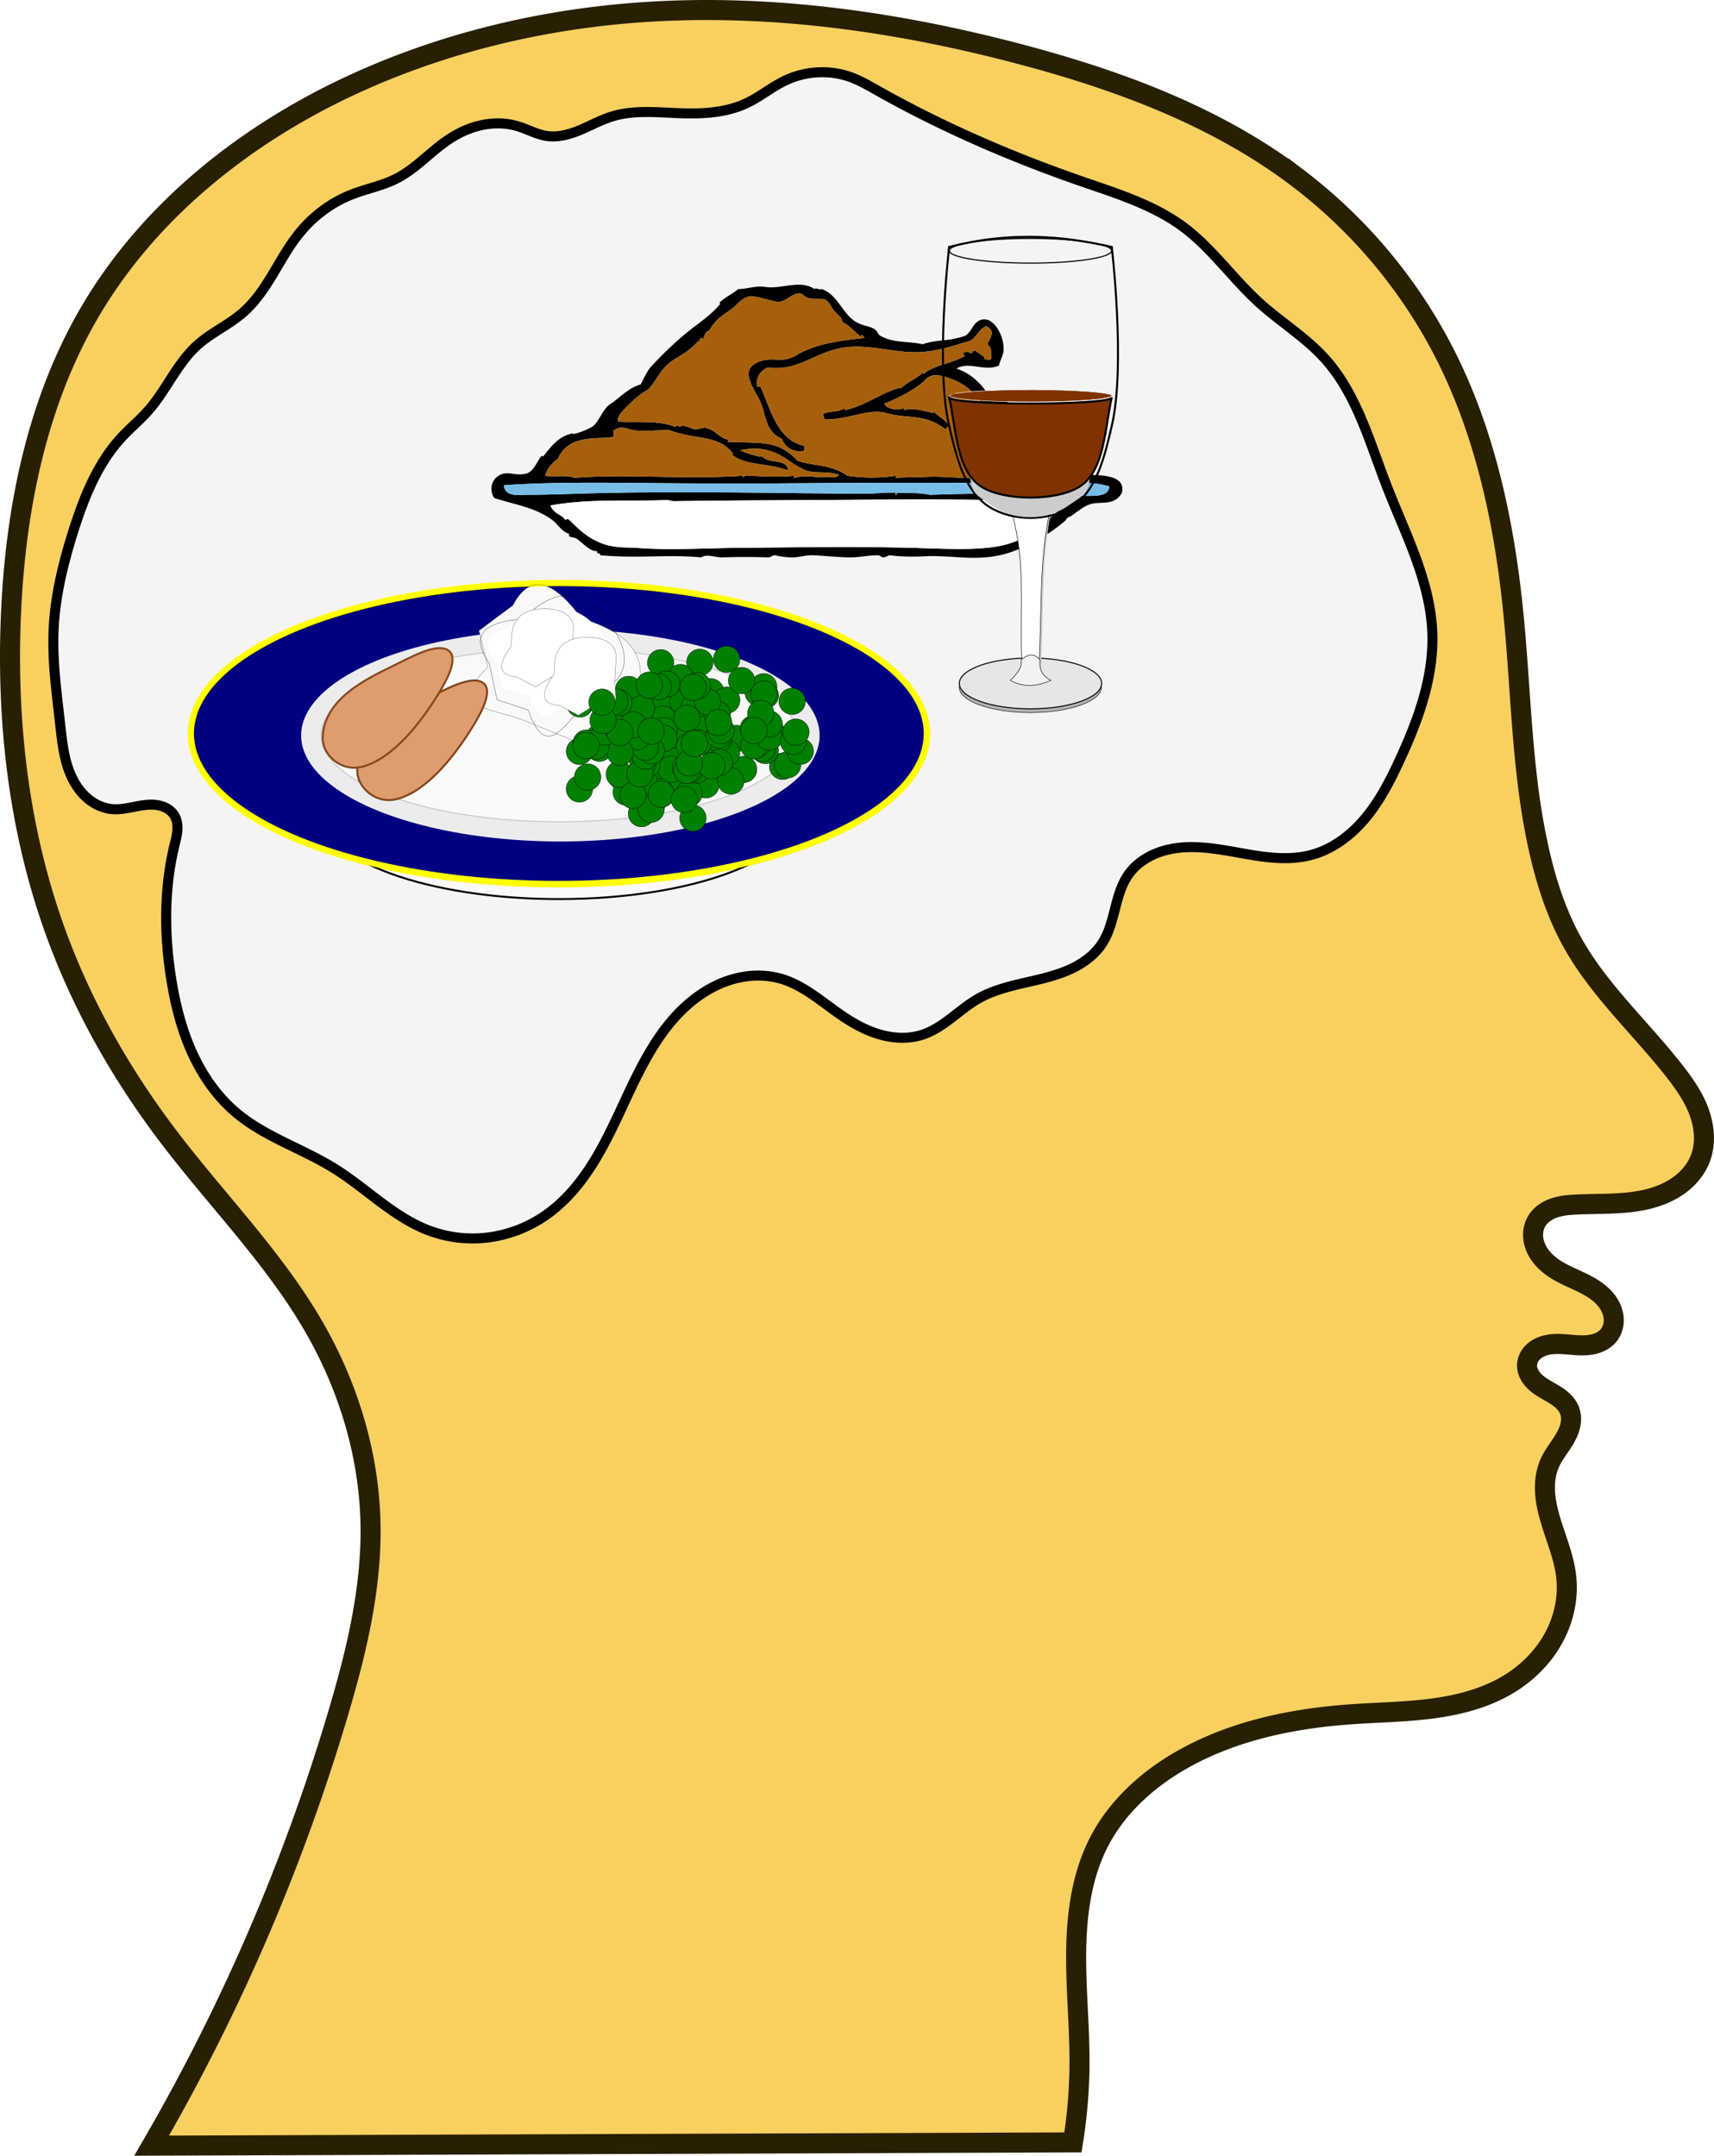
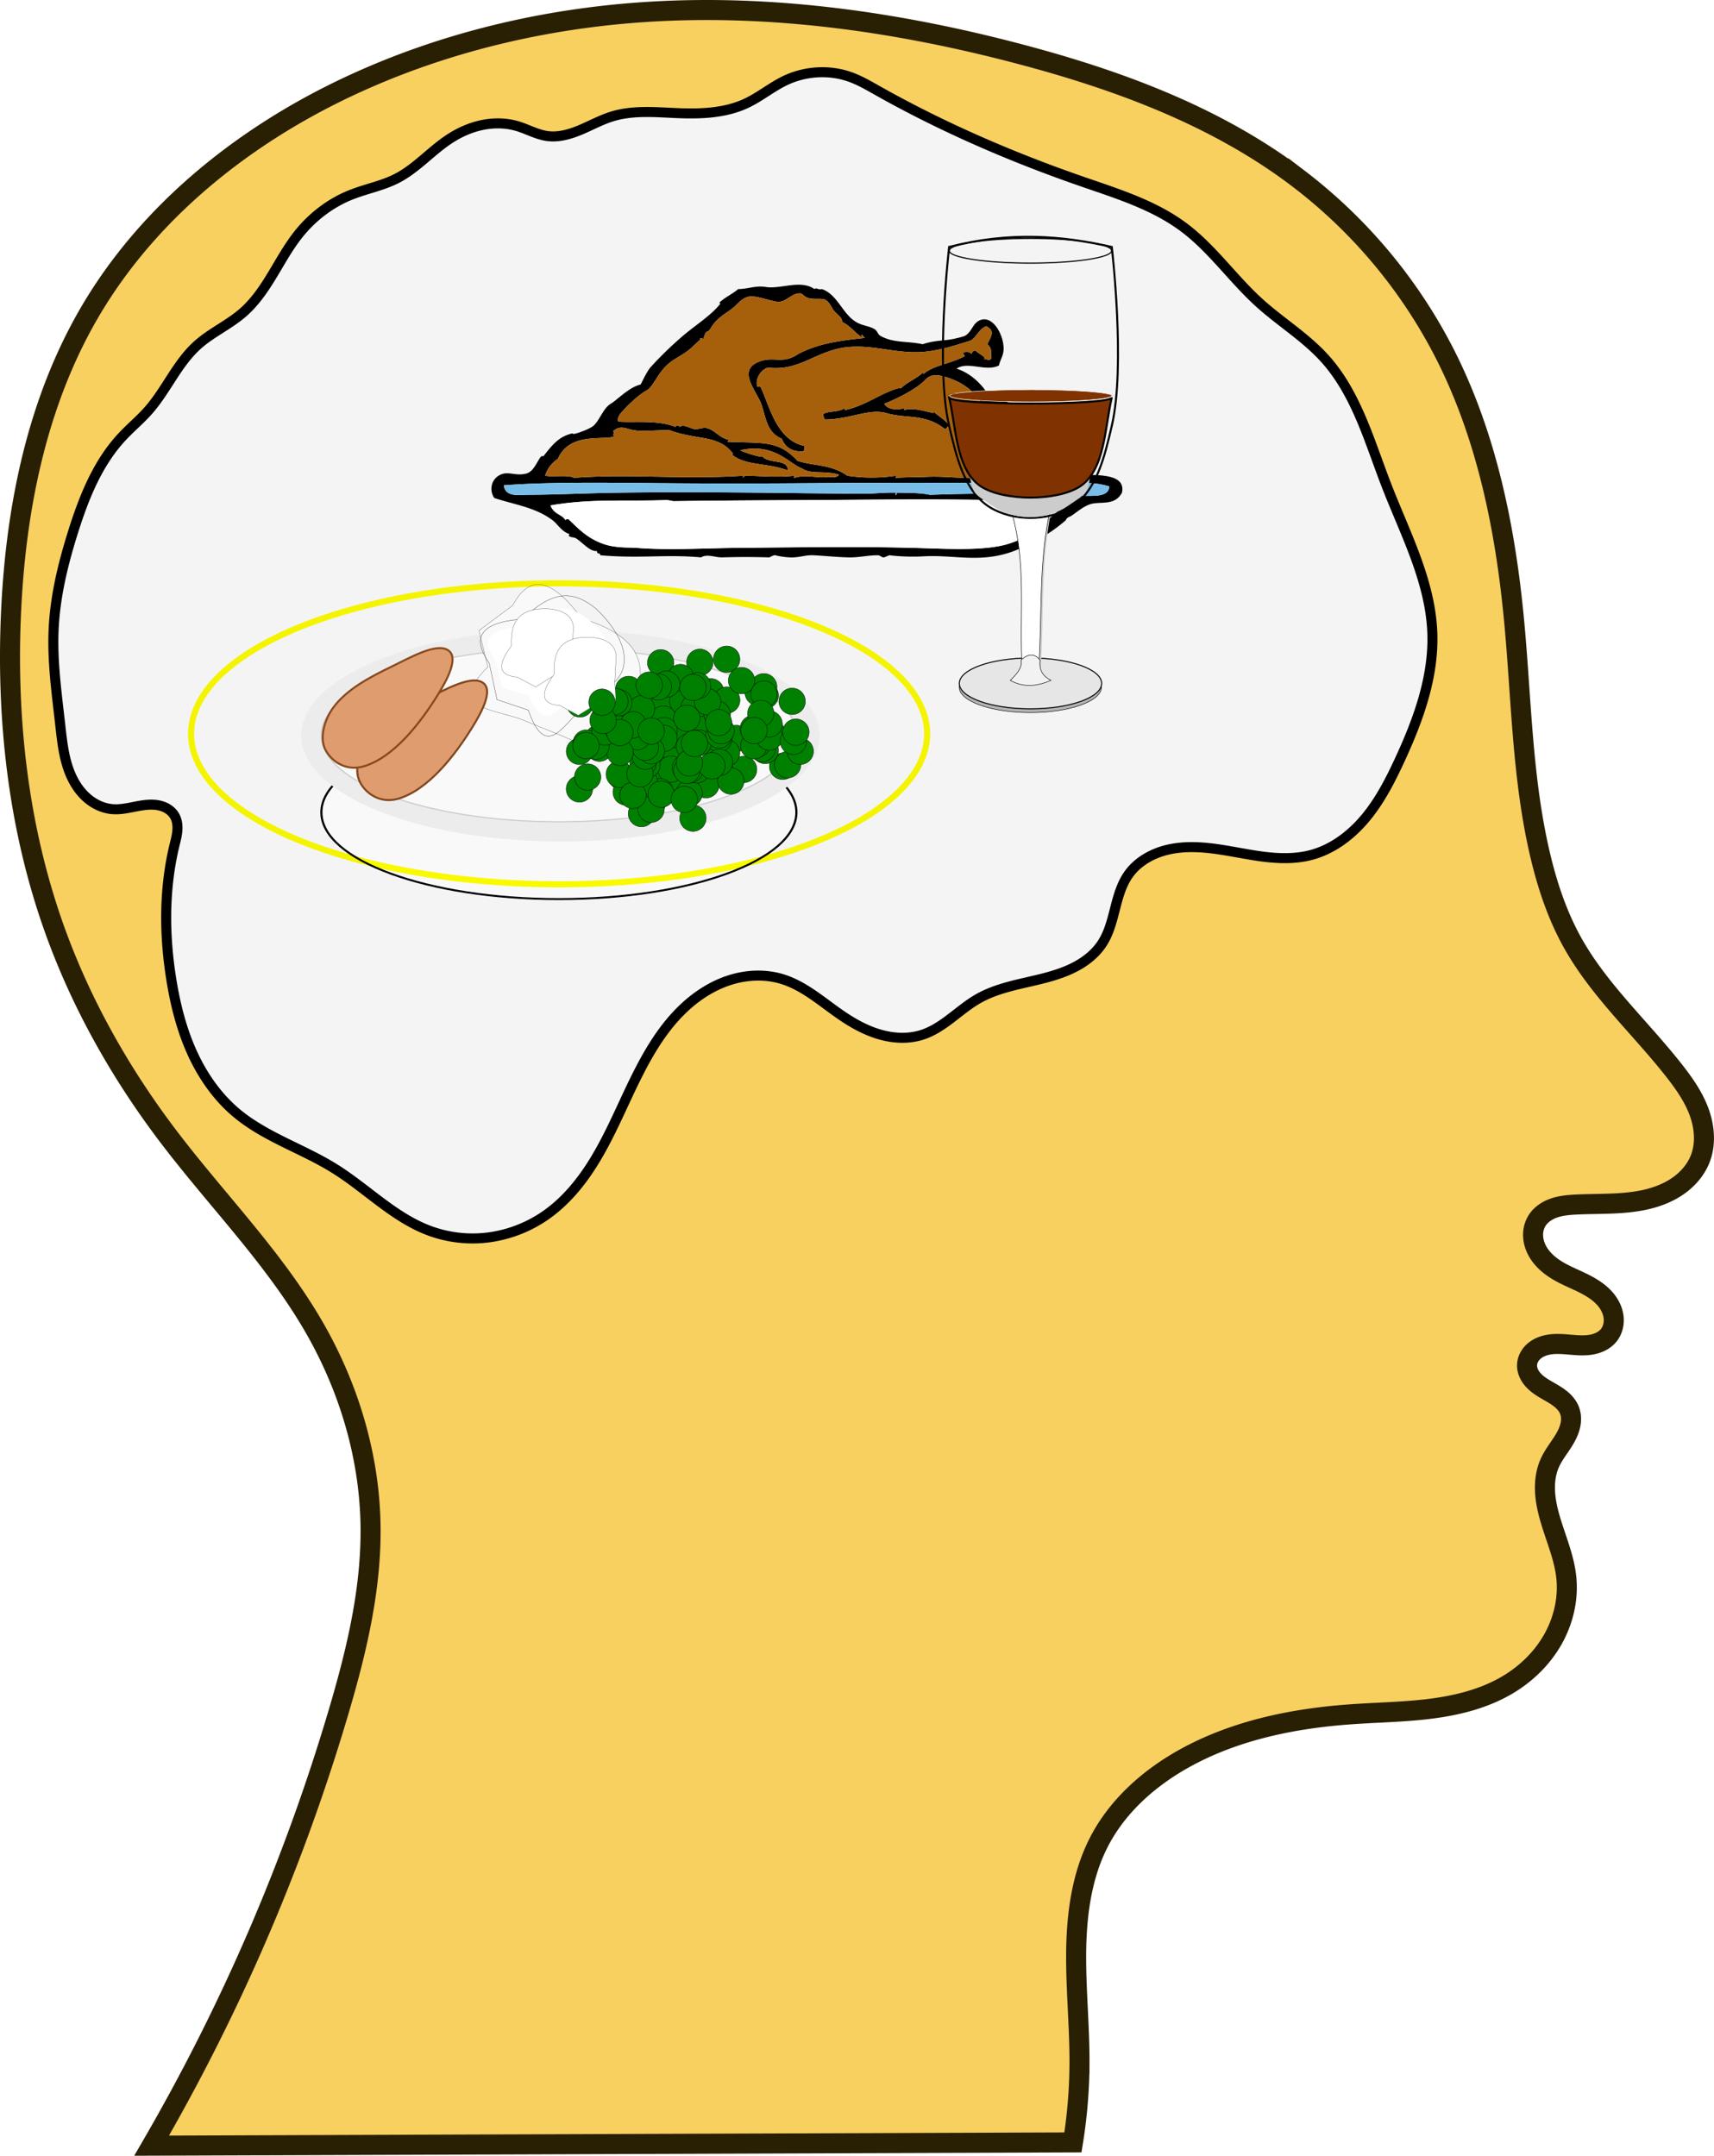
<svg xmlns="http://www.w3.org/2000/svg" xmlns:xlink="http://www.w3.org/1999/xlink" height="215.164" width="171.111" version="1.0" viewBox="0 0 171.111 215.164">
  <defs>
    <filter id="a" color-interpolation-filters="sRGB">
      <feGaussianBlur stdDeviation="2.615" />
    </filter>
    <filter id="b" color-interpolation-filters="sRGB">
      <feGaussianBlur stdDeviation="2.55" />
    </filter>
    <filter id="d" color-interpolation-filters="sRGB">
      <feGaussianBlur stdDeviation="3" result="result10" />
      <feBlend mode="multiply" in="result10" in2="SourceGraphic" result="result5" />
      <feComposite result="fbSourceGraphic" in2="SourceGraphic" in="result5" />
      <feGaussianBlur stdDeviation="5" result="result9" />
      <feSpecularLighting lighting-color="#fff" specularConstant="2.2" result="result1" specularExponent="45" in="result9">
        <fePointLight y="-10000" x="-5000" z="20000" />
      </feSpecularLighting>
      <feComposite result="result2" operator="in" in2="fbSourceGraphic" in="result1" />
      <feComposite in2="fbSourceGraphic" k3=".8" k2="2" result="result4" in="result2" operator="arithmetic" />
      <feBlend mode="multiply" in2="result4" in="result4" />
    </filter>
    <filter id="e" color-interpolation-filters="sRGB">
      <feGaussianBlur stdDeviation=".475" />
    </filter>
    <filter id="f" height="1.312" width="1.195" y="-.156" x="-.097" color-interpolation-filters="sRGB">
      <feGaussianBlur stdDeviation=".812" />
    </filter>
  </defs>
  <g fill-rule="evenodd">
    <path d="M107.113 213.832l-91.975.326a198.285 198.285 0 0018.59-43.052c1.832-6.159 3.373-12.494 3.262-18.917-.118-6.85-2.145-13.62-5.544-19.57-4.007-7.012-9.797-12.807-14.677-19.243-4.81-6.344-8.76-13.367-11.415-20.873C1.784 82.408.602 71.56 1.114 60.866c.493-10.32 2.618-20.758 7.827-29.68C14.78 21.187 24.233 13.614 34.707 8.68 44.09 4.262 54.362 1.824 64.713 1.18c12.504-.778 25.071 1.033 37.182 4.24 9.849 2.608 19.613 6.226 27.723 12.394a51.313 51.313 0 0114.677 17.612c4.129 8.166 5.983 17.308 6.849 26.418.746 7.849.8 15.81 2.61 23.483.72 3.057 1.725 6.067 3.26 8.806 2.654 4.733 6.76 8.453 10.111 12.72.992 1.263 1.929 2.595 2.487 4.1.558 1.505.707 3.212.123 4.707-.427 1.09-1.226 2.015-2.184 2.69-.958.674-2.07 1.107-3.212 1.371-2.283.527-4.658.39-6.998.505-.736.036-1.48.1-2.177.336-.698.237-1.354.665-1.737 1.294a2.69 2.69 0 00-.378 1.396c0 .488.124.973.333 1.414.42.882 1.172 1.57 2.002 2.083.814.504 1.71.858 2.57 1.278.861.421 1.705.925 2.322 1.657.42.498.726 1.103.808 1.749.082.646-.073 1.332-.482 1.839-.339.421-.833.7-1.353.849-.52.148-1.069.173-1.61.152-1.08-.043-2.178-.264-3.233-.023-.483.11-.95.322-1.315.658-.364.336-.617.804-.642 1.3-.028.54.215 1.068.57 1.478.353.41.811.715 1.278.99.466.275.948.527 1.38.854.432.326.816.738 1.012 1.243.173.45.187.951.093 1.424-.094.472-.293.919-.531 1.338-.478.837-1.121 1.579-1.52 2.457-.39.86-.527 1.82-.493 2.763.033.943.233 1.874.494 2.781.561 1.956 1.412 3.848 1.63 5.871.232 2.147-.28 4.352-1.345 6.23-1.065 1.879-2.667 3.433-4.525 4.533-2.309 1.366-4.97 2.033-7.63 2.373-2.661.34-5.35.371-8.026.562-5.645.403-11.326 1.554-16.307 4.24-3.642 1.964-6.907 4.805-8.806 8.48-1.724 3.336-2.24 7.17-2.287 10.923-.046 3.754.35 7.502.33 11.256a50.705 50.705 0 01-.653 7.828z" fill="#f8d060" stroke="#291f02" stroke-width="2" />
    <path d="M6.006 72.281c-.352-3.144-.796-6.298-.652-9.458.15-3.333.953-6.604 1.957-9.785 1.077-3.414 2.446-6.844 4.892-9.458.84-.899 1.796-1.687 2.609-2.61 1.801-2.044 2.866-4.701 4.892-6.523 1.393-1.251 3.157-2.028 4.566-3.261 1.208-1.057 2.113-2.411 2.942-3.785.829-1.373 1.601-2.79 2.603-4.043 1.373-1.717 3.176-3.1 5.219-3.914 1.502-.599 3.125-.893 4.566-1.63 1.939-.993 3.402-2.711 5.218-3.914 1-.663 2.113-1.168 3.288-1.416 1.174-.248 2.411-.233 3.561.111.99.296 1.913.83 2.936.979 1.137.164 2.29-.168 3.35-.613 1.06-.445 2.073-1.008 3.173-1.344 2.093-.64 4.336-.415 6.523-.326 2.327.094 4.74.009 6.849-.979 1.369-.641 2.548-1.635 3.914-2.283 2.02-.957 4.423-1.093 6.523-.326.914.334 1.761.826 2.61 1.304 6.536 3.688 13.454 6.68 20.547 9.133 3.51 1.214 7.14 2.336 10.11 4.566 2.832 2.126 4.879 5.123 7.502 7.501 2.117 1.919 4.604 3.43 6.523 5.545 3.19 3.516 4.48 8.294 6.197 12.72 1.864 4.803 4.373 9.528 4.566 14.677.166 4.416-1.405 8.71-3.261 12.72-.936 2.021-1.963 4.024-3.383 5.74-1.42 1.716-3.272 3.14-5.424 3.718-1.546.415-3.18.38-4.768.181-1.589-.198-3.154-.554-4.74-.772-1.586-.219-3.215-.297-4.776.058-1.56.355-3.058 1.181-3.98 2.49-.707 1.004-1.036 2.22-1.34 3.409-.304 1.19-.605 2.407-1.27 3.44-.624.972-1.544 1.73-2.558 2.285-1.013.555-2.122.916-3.24 1.207-2.236.581-4.587.91-6.595 2.053-.96.547-1.81 1.264-2.69 1.934-.878.67-1.806 1.306-2.855 1.654-1.376.456-2.89.385-4.283-.017-1.393-.402-2.676-1.12-3.87-1.94-1.9-1.305-3.668-2.912-5.871-3.588-1.727-.53-3.616-.432-5.331.134-1.715.566-3.26 1.585-4.566 2.833-2.61 2.497-4.234 5.827-5.759 9.1-.985 2.117-1.955 4.249-3.187 6.232-1.231 1.983-2.74 3.827-4.64 5.184a12.941 12.941 0 01-5.67 2.28 12.44 12.44 0 01-6.072-.65c-3.542-1.322-6.25-4.195-9.458-6.196-3.187-1.988-6.903-3.135-9.785-5.545-1.944-1.625-3.42-3.766-4.462-6.076-1.041-2.311-1.661-4.793-2.06-7.296-.71-4.432-.733-9.01.325-13.372.119-.489.251-.977.288-1.479.036-.501-.031-1.024-.288-1.457-.28-.473-.77-.799-1.296-.96-.526-.16-1.089-.166-1.635-.105-1.094.12-2.17.502-3.266.413-.901-.073-1.761-.469-2.455-1.049-.694-.58-1.226-1.338-1.611-2.156-.77-1.637-.951-3.478-1.152-5.275z" fill="#f4f4f4" stroke="#000" />
  </g>
  <g clip-rule="evenodd" fill-rule="evenodd">
    <path d="M95.495 36.792c1.24.408 2.342 1.29 3.282 2.752 2.504.613 3.15 1.342 4.55 3.07 1.548-.442 3.71.712 3.811 1.694.996-.08 2.69.68 1.8 2.01-.154-.046.01-.092 0-.211-1.608.751-4.909.3-6.563 1.164 2.035.6 5.707-.073 7.833.212.88.118 2.076.408 1.8 1.693-.632 1.163-1.72.939-2.753 1.059-.902.105-1.654.825-2.328 1.27-.07.046-.429.12-.53.423-1.579 1.364-3.126 2.186-4.657 2.858-3.537 1.553-6.354.555-9.526.741-1.095.064-2.43.022-3.387-.106-.1-.013-.49.224-.635.212-.184-.015-.35-.21-.53-.212-.949-.012-1.896.227-2.857.212-1.196-.018-2.378-.153-3.599-.212-.848-.04-1.39.245-2.328.212a7.406 7.406 0 01-1.482-.212c-.174-.048-.519.216-.635.212a73.024 73.024 0 00-4.657 0c-.676.02-1.526-.38-2.117 0-3.54-.326-6.008.136-10.056-.212.032-.278-.41-.083-.317-.423-.734.089-1.449-.861-2.117-1.27-.223-.137-.941-.09-.635-.424-.784-.223-1.204-1.01-1.694-1.376-1.74-1.301-3.742-1.538-5.821-2.222-.467-.653-.389-1.715.423-2.223.905-.567 1.591.074 2.752-.212.77-.19 1.089-1.233 1.482-1.693.069-.08.268-.071.212 0 .883-1.124 1.556-2.028 2.963-2.329-.15.238 1.31-.268 1.906-.635.727-.448 1.062-1.836 1.905-2.329.62-.363 1.8-1.64 2.963-1.905.293-.544.636-1.338 1.059-1.8a37.14 37.14 0 013.175-3.069c1.303-1.103 2.822-2.046 3.705-3.175.048-.062-.076-.135-.106-.106.562-.55 1.354-.891 1.905-1.376.963-.006 1.752-.374 2.752-.212 1.486.242 3.482-.764 4.87.212.176-.187.354.094.74 0 1.634.566 2.08 2.64 3.599 3.387.568.28 1.232.331 1.693.635.23.151.313.511.53.635 1.312.753 2.706.512 4.233.847 1.243-.415 2.086-.322 3.07-.53.375-.078 1.007-.228 1.164-.317.722-.407.758-1.323 1.588-1.587 1.37-.437 2.486 1.965 2.223 3.28-.09.452-.336.828-.424 1.271-1.32.673-3.064-.459-4.236.317zm-9.525-3.28c.059-.001.12.085 0 .105-.67-.458-1.132-1.126-1.905-1.482.067-.423-.451-.67-.847-1.164-.206-.257-.4-.846-.846-1.058-.386-.184-1.239.028-1.8-.212-.392-.168-.447-.42-.74-.423-.79-.012-1.402.92-2.224.846-1.015-.17-2.015-.594-2.752-.529-.707.062-1.266.788-1.587 1.059-.747.628-1.44.89-2.117 1.799-.188.252-.327.598-.53.635-.236.043-.368.689-.423.741-.008.008-.362-.236-.317.106-.006-.044-.634.6-1.059.952-.564.467-1.35.847-1.905 1.27-1.278.976-1.636 2.455-2.434 2.858-.534.27-1.655 1.257-2.223 1.905-.196.225-.718.705-.53 1.165 1.535.116 3.935-.19 5.716.53.016-.197.359-.066.424-.213-.222.354.08.12.211.106.424-.044.885.276 1.27.318.373.04.84-.177 1.165-.106.892.196 1.24.979 2.223 1.164 0 .106-.086.126-.106.212 3.44.17 5.045-.211 6.986 1.905 1.77.554 3.275.31 4.974 1.482 1.47.219 3.066.264 4.87 0 .01.119-.155.165 0 .212 1.047-.082 2.046-.054 3.174-.106 2.473-.114 5.636.584 7.833-.424-.056.026-.095-.055 0-.105 2.363-1.27 5.03-.783 7.727-1.906-.226-.117-.86-.11-1.482-.106-1.059-1.891-2.946-.772-4.551-1.799.102-1.43-2.599-3.496-4.128-1.905.266.21.724-.349.846.212-.607.393-.862.974-1.376.952-.348-.342.146-.554-.211-.635-.031.146-.214.49-.53.635.032-.244-.306-.117-.317-.317.197-.897.908-1.28 1.693-1.588-.772-1.494-1.92-2.407-3.704-2.964-.868-.27-1.527-.324-2.117.318-.828.899-3.095 1.993-4.022 2.329.195.572 1.324.709 2.01.423.011.119-.153.165 0 .211.883-.275 2.067.16 2.964.318-.059 0-.12-.086 0-.106.474.479 1.143.763 1.482 1.376-.216.031-.207.287-.423.318-1.995-1.573-3.804-1.006-5.822-1.588-1.747-.504-3.599.607-6.139.635-.234-.246-.093-.283-.211-.53.559-.373 1.49-.14 2.222-.634 0 .061-.139.24 0 .211 1.453-.289 3.005-1.23 4.022-1.693.411-.187 1.6-.679 1.482-.423.77-.763 1.529-.923 2.329-1.694.01.119-.154.165 0 .212.919-.858 2.705-1.003 4.128-1.8-.149-.027-.12-.232-.212-.317.23-.091.577-.171.847.106.092-.155.158-.336.423-.318.298.335 1.058.607.847.847.356.012.56.211.74-.106-.157-.574.16-.861-.423-1.376.387-.836.81-1.306-.106-1.8-.825.334-1.036 1.286-1.693 1.482-1.248.373-2.637.866-4.34 1.059-3.114.353-5.963-1.089-9.103-.212-2.424.677-3.928 2.142-6.668 1.8-.807.287-1.264 1.188-1.058 1.905h.317c.92 1.896 1.582 5.37 4.446 5.927-.17.194.098.358-.212.53-1.113.039-1.72-.376-2.117-1.27-1.48-.606-1.563-2.085-2.01-3.388-.468-1.36-2.576-3.504-.107-4.34 1.446-.489 2.222.336 3.81-.74 1.947-1.006 3.953-1.307 6.67-1.588-.187.03-.329-.498-.424-.212zm-7.304 13.442c-2.212-.803-4.217-.441-5.61-1.588.034.028.153-.045.106-.106-1.46-1.899-3.528-1.293-6.35-2.328-1.581-.014-2.897.236-4.023-.106-.612-.186-1.048-.256-1.588.211.19.132-.082.308.106.53-1.144.408-4.426-.455-5.61 2.222-.705.489-1.121 1.122-1.27 1.694.643.15 2.44-.11 2.858.212 5.521-.43 10.767.191 16.935-.212-.202.419.068-.001.212 0 1.5.012 3.117.2 4.869 0 .01.119-.154.165 0 .212 1.282-.388 2.358.096 3.387-.106-.059.011.939.168 1.058-.212-1.358-.442-2.77.014-3.704-.635-1.244-.433-2.71-2.578-6.14-1.8.444.243 2.07.736 2.223.636.713.748 2.523.184 2.54 1.376zm-26.144 2.434c3.163-.014 5.739-.163 9.209-.212 8.882-.125 17.076.056 24.239.106 1.18.008 2.365-.145 3.493-.106-.006 0-.131.277 0 .212.029-.015.062-.213.105-.212 1.287.034 2.217-.004 3.281.212 4.574-.174 9.437-.148 13.443 0 .74.027 1.717.12 2.54.106.603-.011 1.892.022 1.905-.953-.464-.124-1.193-.32-2.117-.317-6.39.016-16.764-.094-27.52 0-6.182.053-11.414.037-15.241 0-6.095-.06-11.239-.11-15.56.211.125 1.198 1.503.96 2.223.956zm51.336.635c-9.505-.273-14.534-.153-23.816-.106-4.015.02-8.437.04-12.807.106-.047 0-.458-.122-.847-.106-3.365.141-7.475-.18-11.43.53.333.917 1.266.925 1.481 1.481.018-.123.167-.115.317-.106 1.038.994 1.843 1.859 3.388 2.435 1.29.481 2.661.36 3.387.423 3.092.266 7.314.023 10.055 0 5.66-.047 11.669-.155 17.57 0 3.018.08 6.287.301 8.785-.212.922-.189 2.277-.697 3.07-1.27.182-.131.407-.633.635-.74.737-.348 1.974-1.368 2.435-2.012-.474-.108-1.492-.403-2.225-.425z" />
    <path d="M86.393 33.723c-2.716.282-4.721.582-6.668 1.588-1.588 1.076-2.365.251-3.81.74-2.47.836-.362 2.98.105 4.34.448 1.303.531 2.783 2.012 3.387.396.895 1.003 1.31 2.116 1.27.31-.17.042-.335.212-.529-2.864-.558-3.526-4.031-4.445-5.927h-.318c-.206-.717.251-1.617 1.059-1.905 2.74.342 4.244-1.122 6.668-1.8 3.139-.877 5.989.565 9.102.212 1.703-.193 3.092-.685 4.34-1.059.657-.196.869-1.147 1.694-1.481.915.494.492.963.106 1.8.582.514.265.8.423 1.375-.181.318-.385.118-.74.106.21-.24-.55-.512-.847-.847-.265-.018-.332.163-.424.318-.27-.277-.618-.197-.847-.106.092.085.063.29.212.317-1.423.797-3.209.943-4.128 1.8-.154-.047.01-.093 0-.212-.8.771-1.559.931-2.328 1.694.117-.256-1.071.236-1.482.423-1.018.464-2.57 1.404-4.023 1.694-.139.027 0-.15 0-.212-.733.494-1.663.261-2.222.635.118.246-.023.283.212.53 2.54-.029 4.391-1.14 6.139-.636 2.017.583 3.827.016 5.82 1.588.217-.031.208-.286.424-.318-.339-.613-1.007-.897-1.481-1.376-.12.02-.06.107 0 .106-.898-.158-2.082-.593-2.964-.317-.154-.047.01-.093 0-.212-.686.286-1.816.15-2.011-.423.927-.336 3.195-1.43 4.022-2.329.59-.642 1.249-.588 2.117-.317 1.784.556 2.932 1.47 3.704 2.963-.785.309-1.496.691-1.693 1.588.012.2.35.073.317.317.316-.146.499-.488.53-.635.357.082-.137.293.211.635.514.022.77-.56 1.376-.952-.121-.56-.58-.002-.846-.212 1.53-1.59 4.23.476 4.128 1.905 1.606 1.027 3.493-.092 4.551 1.8.622-.004 1.256-.011 1.482.105-2.696 1.123-5.363.636-7.727 1.906-.095.05-.056.131 0 .106-2.196 1.007-5.36.31-7.832.423-1.129.052-2.127.024-3.176.106-.154-.047.011-.093 0-.212a16.406 16.406 0 01-4.869 0c-1.699-1.172-3.203-.928-4.974-1.482-1.94-2.116-3.546-1.734-6.986-1.905.02-.086.106-.105.106-.212-.984-.185-1.331-.968-2.223-1.164-.324-.071-.792.146-1.164.106-.386-.042-.847-.361-1.27-.318-.132.014-.434.249-.212-.106-.065.147-.408.016-.424.212-1.781-.718-4.181-.413-5.715-.529-.189-.46.333-.94.529-1.164.568-.65 1.689-1.636 2.223-1.905.798-.404 1.157-1.883 2.434-2.858.555-.424 1.341-.803 1.905-1.27.426-.352 1.053-.996 1.059-.953-.045-.342.31-.098.317-.106.055-.052.187-.698.424-.74.202-.037.34-.383.53-.636.676-.908 1.37-1.171 2.116-1.8.321-.27.88-.995 1.588-1.058.736-.065 1.736.36 2.752.53.821.074 1.433-.859 2.222-.847.295.004.35.255.741.423.561.24 1.414.029 1.8.212.446.212.64.801.846 1.058.396.493.914.74.847 1.165.773.355 1.234 1.023 1.905 1.481.12-.02.06-.106 0-.105.097-.287.24.241.425.211z" fill="#a6600c" />
    <path d="M76.126 45.578c-.153.1-1.78-.393-2.222-.636 3.429-.779 4.894 1.367 6.139 1.8.934.65 2.345.193 3.704.635-.12.38-1.117.223-1.058.212-1.03.202-2.105-.282-3.387.106-.154-.047.01-.093 0-.212-1.752.2-3.369.012-4.87 0-.143-.001-.413.419-.21 0-6.17.403-11.415-.217-16.936.212-.417-.321-2.215-.063-2.858-.212.148-.571.564-1.205 1.27-1.694 1.184-2.677 4.466-1.814 5.61-2.222-.188-.222.083-.398-.106-.53.54-.467.976-.397 1.588-.211 1.126.342 2.442.092 4.022.106 2.823 1.035 4.891.429 6.35 2.328.048.06-.071.134-.105.106 1.393 1.146 3.397.785 5.61 1.588-.02-1.192-1.83-.628-2.542-1.376z" fill="#a6600c" />
    <path d="M50.3 48.436c4.32-.321 9.464-.272 15.559-.211 3.827.038 9.06.053 15.242 0 10.755-.094 21.13.016 27.52 0 .923-.003 1.653.194 2.116.317-.013.975-1.302.942-1.905.953-.823.014-1.8-.079-2.54-.106a186.867 186.867 0 00-13.442 0c-1.065-.215-1.995-.177-3.281-.212-.044-.001-.077.197-.106.212-.13.065-.006-.212 0-.212-1.128-.039-2.312.114-3.493.106-7.162-.05-15.357-.23-24.239-.106-3.47.05-6.046.198-9.208.212-.723 0-2.1.239-2.225-.955z" fill="#78bde8" />
    <path d="M106.081 50.446c-.46.644-1.698 1.663-2.434 2.011-.229.108-.453.61-.635.74-.793.573-2.148 1.082-3.07 1.271-2.499.513-5.768.291-8.785.212-5.902-.156-11.91-.047-17.57 0-2.741.022-6.964.266-10.056 0-.725-.063-2.096.058-3.387-.424-1.544-.576-2.35-1.44-3.387-2.434-.15-.01-.3-.018-.318.106-.214-.556-1.148-.565-1.481-1.482 3.956-.71 8.066-.388 11.43-.53.39-.016.8.107.848.106 4.37-.065 8.792-.085 12.807-.105 9.28-.048 14.31-.168 23.815.105.734.024 1.752.319 2.223.426z" fill="#fff" />
  </g>
  <ellipse ry="74" rx="181" cy="493.362" cx="382" transform="matrix(.131 0 0 .117 5.753 23.356)" fill="#f9f9f9" stroke="#000" stroke-width="1.643" filter="url(#a)" />
-   <ellipse ry="15.017" rx="36.731" cy="73.209" cx="55.791" fill="navy" stroke="#ff0" stroke-width=".609" />
  <ellipse ry="74" rx="181" cy="493.362" cx="382" transform="matrix(.143 0 0 .143 1.317 2.855)" fill="#ececec" filter="url(#b)" />
  <ellipse ry="74" rx="181" cy="493.362" cx="382" transform="matrix(.131 0 0 .117 5.753 15.644)" fill="#f9f9f9" stroke="#ccc" filter="url(#a)" />
  <use width="744.094" height="1052.362" transform="translate(-7.18 3.812)" xlink:href="#c" />
  <use width="744.094" height="1052.362" transform="translate(-.986 6.272)" xlink:href="#c" />
  <use width="744.094" height="1052.362" transform="translate(-6.36 2.624)" xlink:href="#c" />
  <use width="744.094" height="1052.362" transform="translate(-.036 .863)" xlink:href="#c" />
  <use width="744.094" height="1052.362" transform="translate(-3 2.547)" xlink:href="#c" />
  <use width="744.094" height="1052.362" transform="translate(.446 3.765)" xlink:href="#c" />
  <use width="744.094" height="1052.362" transform="translate(3.808 -5.627)" xlink:href="#c" />
  <use width="744.094" height="1052.362" transform="translate(2.631 3.99)" xlink:href="#c" />
  <use width="744.094" height="1052.362" transform="translate(5.036 -2.157)" xlink:href="#c" />
  <use width="744.094" height="1052.362" transform="translate(-2.513 4.121)" xlink:href="#c" />
  <use width="744.094" height="1052.362" transform="translate(-3.203 2.342)" xlink:href="#c" />
  <use width="744.094" height="1052.362" transform="translate(4.331 -1.843)" xlink:href="#c" />
  <use width="744.094" height="1052.362" transform="translate(3.959 -3.009)" xlink:href="#c" />
  <use width="744.094" height="1052.362" transform="translate(3.165 1.554)" xlink:href="#c" />
  <use width="744.094" height="1052.362" transform="translate(6.78 -4.456)" xlink:href="#c" />
  <use width="744.094" height="1052.362" transform="translate(4.236 -3.223)" xlink:href="#c" />
  <use width="744.094" height="1052.362" transform="translate(.949 2.614)" xlink:href="#c" />
  <use width="744.094" height="1052.362" transform="translate(9.214 1.867)" xlink:href="#c" />
  <use width="744.094" height="1052.362" transform="translate(5.145 2.784)" xlink:href="#c" />
  <use width="744.094" height="1052.362" transform="translate(4.515 -4.545)" xlink:href="#c" />
  <use width="744.094" height="1052.362" transform="translate(2.348 .001)" xlink:href="#c" />
  <use width="744.094" height="1052.362" transform="translate(2.843 2.757)" xlink:href="#c" />
  <use width="744.094" height="1052.362" transform="translate(1.142 -6.694)" xlink:href="#c" />
  <use width="744.094" height="1052.362" transform="translate(1.962 1.838)" xlink:href="#c" />
  <use width="744.094" height="1052.362" transform="translate(2.683 -4.257)" xlink:href="#c" />
  <use width="744.094" height="1052.362" transform="translate(.871 4.106)" xlink:href="#c" />
  <use width="744.094" height="1052.362" transform="translate(.088 5.237)" xlink:href="#c" />
  <use width="744.094" height="1052.362" transform="translate(-.026 5.84)" xlink:href="#c" />
  <use width="744.094" height="1052.362" transform="translate(-.706 3.093)" xlink:href="#c" />
  <use width="744.094" height="1052.362" transform="translate(-.431 1.4)" xlink:href="#c" />
  <use width="744.094" height="1052.362" transform="translate(-.827 1.209)" xlink:href="#c" />
  <use width="744.094" height="1052.362" transform="translate(1.296 -5.071)" xlink:href="#c" />
  <use width="744.094" height="1052.362" transform="translate(3.4 1.695)" xlink:href="#c" />
  <use width="744.094" height="1052.362" transform="translate(.982 4.336)" xlink:href="#c" />
  <use width="744.094" height="1052.362" transform="translate(-1.837 4.449)" xlink:href="#c" />
  <use width="744.094" height="1052.362" transform="translate(3.331 -1.447)" xlink:href="#c" />
  <use width="744.094" height="1052.362" transform="translate(1.626 -2.539)" xlink:href="#c" />
  <use width="744.094" height="1052.362" transform="translate(6.827 1.943)" xlink:href="#c" />
  <use width="744.094" height="1052.362" transform="translate(1.199 -3.159)" xlink:href="#c" />
  <use width="744.094" height="1052.362" transform="translate(5.453 3.392)" xlink:href="#c" />
  <use width="744.094" height="1052.362" transform="translate(8.48 -1.225)" xlink:href="#c" />
  <use width="744.094" height="1052.362" transform="translate(4.152 6.724)" xlink:href="#c" />
  <use width="744.094" height="1052.362" transform="translate(5.929 -5.882)" xlink:href="#c" />
  <use width="744.094" height="1052.362" transform="translate(-1.136 2.305)" xlink:href="#c" />
  <use width="744.094" height="1052.362" transform="translate(-.596 .547)" xlink:href="#c" />
  <use width="744.094" height="1052.362" transform="translate(6.63 -.154)" xlink:href="#c" />
  <use width="744.094" height="1052.362" transform="translate(13.102 1.552)" xlink:href="#c" />
  <use width="744.094" height="1052.362" transform="translate(3.776 4.247)" xlink:href="#c" />
  <use width="744.094" height="1052.362" transform="translate(3.29 4.86)" xlink:href="#c" />
  <use width="744.094" height="1052.362" transform="translate(11.534 -1.782)" xlink:href="#c" />
  <use width="744.094" height="1052.362" transform="translate(11.367 -.027)" xlink:href="#c" />
  <use width="744.094" height="1052.362" transform="translate(3.14 -4.94)" xlink:href="#c" />
  <use width="744.094" height="1052.362" transform="translate(2.292 -1.624)" xlink:href="#c" />
  <use width="744.094" height="1052.362" transform="translate(1.276 -2.012)" xlink:href="#c" />
  <use width="744.094" height="1052.362" transform="translate(13.61 1.389)" xlink:href="#c" />
  <use width="744.094" height="1052.362" transform="translate(11.077 -.235)" xlink:href="#c" />
  <use width="744.094" height="1052.362" transform="translate(4.522 1.912)" xlink:href="#c" />
  <use width="744.094" height="1052.362" transform="translate(3.825 1.912)" xlink:href="#c" />
  <use width="744.094" height="1052.362" transform="translate(4.256 -4.288)" xlink:href="#c" />
  <use width="744.094" height="1052.362" transform="translate(3.533 1.956)" xlink:href="#c" />
  <use width="744.094" height="1052.362" transform="translate(7.515 .212)" xlink:href="#c" />
  <use width="744.094" height="1052.362" transform="translate(12.037 -1.753)" xlink:href="#c" />
  <use width="744.094" height="1052.362" transform="translate(11.37 -5.521)" xlink:href="#c" />
  <use width="744.094" height="1052.362" transform="translate(4.736 -2.8)" xlink:href="#c" />
  <use width="744.094" height="1052.362" transform="translate(7.937 3.022)" xlink:href="#c" />
  <use width="744.094" height="1052.362" transform="translate(10.557 -.65)" xlink:href="#c" />
  <use width="744.094" height="1052.362" transform="translate(6.746 -1.219)" xlink:href="#c" />
  <use width="744.094" height="1052.362" transform="translate(5.321 -2.14)" xlink:href="#c" />
  <use width="744.094" height="1052.362" transform="translate(10.182 -2.215)" xlink:href="#c" />
  <use width="744.094" height="1052.362" transform="translate(14.864 .051)" xlink:href="#c" />
  <use width="744.094" height="1052.362" transform="translate(10.226 -.486)" xlink:href="#c" />
  <use width="744.094" height="1052.362" transform="translate(11.777 -1.369)" xlink:href="#c" />
  <use width="744.094" height="1052.362" transform="translate(10.66 -5.818)" xlink:href="#c" />
  <use width="744.094" height="1052.362" transform="translate(3.806 -.438)" xlink:href="#c" />
  <use width="744.094" height="1052.362" transform="translate(11.22 -6.388)" xlink:href="#c" />
  <use width="744.094" height="1052.362" transform="translate(14.18 -.947)" xlink:href="#c" />
  <use width="744.094" height="1052.362" transform="translate(7.526 -5.053)" xlink:href="#c" />
  <use width="744.094" height="1052.362" transform="translate(14.431 -1.856)" xlink:href="#c" />
  <use width="744.094" height="1052.362" transform="translate(4.84 -8.827)" xlink:href="#c" />
  <use width="744.094" height="1052.362" transform="translate(6.57 -3.637)" xlink:href="#c" />
  <use width="744.094" height="1052.362" transform="translate(.93 -8.782)" xlink:href="#c" />
  <use width="744.094" height="1052.362" transform="translate(6.797 1.164)" xlink:href="#c" />
  <use width="744.094" height="1052.362" transform="translate(3.549 -3.245)" xlink:href="#c" />
  <use width="744.094" height="1052.362" transform="translate(5.612 -4.889)" xlink:href="#c" />
  <use width="744.094" height="1052.362" transform="translate(6.051 1.505)" xlink:href="#c" />
  <use width="744.094" height="1052.362" transform="translate(2.915 -7.308)" xlink:href="#c" />
  <use width="744.094" height="1052.362" transform="translate(14.057 -4.933)" xlink:href="#c" />
  <use width="744.094" height="1052.362" transform="translate(11.762 -2.672)" xlink:href="#c" />
  <use width="744.094" height="1052.362" transform="translate(4.61 -6.49)" xlink:href="#c" />
  <use width="744.094" height="1052.362" transform="translate(7.518 -9.134)" xlink:href="#c" />
  <use width="744.094" height="1052.362" transform="translate(4.677 -.783)" xlink:href="#c" />
  <use width="744.094" height="1052.362" transform="translate(6.767 -1.58)" xlink:href="#c" />
  <use width="744.094" height="1052.362" transform="translate(6.967 -2.001)" xlink:href="#c" />
  <use width="744.094" height="1052.362" transform="translate(9.007 -7.006)" xlink:href="#c" />
  <use width="744.094" height="1052.362" transform="translate(11.241 -5.657)" xlink:href="#c" />
  <use width="744.094" height="1052.362" transform="translate(3.808 1.22)" xlink:href="#c" />
  <use width="744.094" height="1052.362" transform="translate(4.16 -6.326)" xlink:href="#c" />
  <use width="744.094" height="1052.362" transform="translate(1.523 -6.648)" xlink:href="#c" />
  <use width="744.094" height="1052.362" transform="translate(6.713 -2.81)" xlink:href="#c" />
  <use width="744.094" height="1052.362" transform="translate(4.307 -.725)" xlink:href="#c" />
  <use width="744.094" height="1052.362" transform="translate(10.928 -3.727)" xlink:href="#c" />
  <use width="744.094" height="1052.362" transform="translate(10.256 -2.021)" xlink:href="#c" />
  <use width="744.094" height="1052.362" transform="translate(1.263 -1.232)" xlink:href="#c" />
  <path d="M58.06 61.715c-3.266-4.418-5.376-4.116-6.868-1.292l-3.377 2.515.889 3.629c-4.2 4.113.57 4.218 3.327 5.222l4.321 1.759c3.805 1.878 6.48-.995 7.473-5.017.424-2.627-.195-5.097-5.765-6.816z" fill="#f9f9f9" stroke="#000" stroke-width=".02" />
  <path d="M52.218 61.786c-4.55.33-5.045 2.01-3.376 4.414l.78 3.635 3.115 1.038c1.73 4.98 3.462 1.546 5.193 0l2.856-2.337c2.77-1.904 1.471-5.193-1.298-7.789-1.887-1.531-4.013-2.228-7.27 1.039z" fill="none" stroke="#000" stroke-width=".026" />
  <path d="M52.372 62.508c-3.907.252-4.333 1.534-2.899 3.366l.67 2.772 2.675.792c1.486 3.797 2.973 1.179 4.46 0l2.452-1.782c2.379-1.452 1.264-3.96-1.114-5.94-1.621-1.167-3.446-1.699-6.244.792z" fill="#fff" />
  <path d="M42.473 69.798c-2.067.997-4.467 2.252-5.787 4.104-.921 1.292-1.272 2.934-.834 3.972.54 1.279 2.08 2.367 3.874 1.853 3.035-.87 5.727-4.392 7.432-7.15.892-1.441 2.055-3.585 1.13-4.368-1.133-.958-3.892.66-5.815 1.588z" fill="#df9c6f" stroke="#83461d" stroke-width=".203" />
  <path d="M39.023 66.569c-2.067.998-4.467 2.252-5.787 4.104-.921 1.292-1.272 2.934-.834 3.972.54 1.279 2.08 2.367 3.874 1.853 3.035-.87 5.727-4.392 7.432-7.15.892-1.441 2.056-3.585 1.13-4.368-1.133-.958-3.892.66-5.815 1.589z" fill="#df9c6f" stroke="#88491e" stroke-width=".203" />
  <path d="M51.06 64.456c-1.613 2.154-1.092 2.99.57 3.123l1.84.98 1.642-1.012c2.778 1.047 1.99-.982 2.003-2.321l.11-2.13c.262-1.935-1.632-2.557-3.8-2.269-1.377.284-2.492.979-2.364 3.63z" fill="#fff" stroke="#000" stroke-width=".02" />
  <ellipse transform="matrix(.203 0 0 .203 -21.73 -26.912)" ry="74" rx="181" cy="493.362" cx="382" fill="none" stroke="#ff0" stroke-width="3" filter="url(#d)" />
  <ellipse cx="102.86" cy="68.586" rx="7.103" ry="2.537" fill="#b3b3b3" stroke="#000" stroke-width=".051" />
  <ellipse transform="matrix(.203 0 0 .203 53.14 -34.275)" cx="245" cy="504.862" rx="35" ry="12.5" fill="#e6e6e6" stroke="#000" stroke-width=".5" filter="url(#e)" />
  <path d="M101.25 50.626h3.773c-1.173 5.412-.77 10.824-1.132 16.236h-1.51c-.351-5.408.51-10.654-1.132-16.236z" fill="#ccc" />
  <path d="M100.843 50.626h4.059c-1.261 5.411-.827 10.823-1.218 16.235-.54.462-1.082.493-1.623 0-.378-5.408.547-10.654-1.218-16.235z" fill="#fff" stroke="#000" stroke-width=".051" />
  <path d="M94.755 24.65s-1.399 11.933 0 17.858c.695 2.944 1.485 6.527 4.059 8.118 2.302 1.422 5.816 1.422 8.117 0 2.574-1.59 3.364-5.174 4.059-8.118 1.399-5.925 0-17.858 0-17.858-4.96-1.13-10.199-1.561-16.235 0z" fill="none" stroke="#000" stroke-width=".203" />
  <path d="M96.618 46.567c.626 2.903.241 2.434 2.56 4.002 2.075 1.403 5.242 1.403 7.316 0 2.32-1.568 1.934-1.099 2.56-4.002-1.828 4.002-10.607 4.002-12.436 0z" fill="#ccc" />
  <path d="M94.755 39.667c.695 2.944.674 7.339 3.247 8.93 2.302 1.422 7.44 1.422 9.741 0 2.573-1.591 2.552-5.986 3.247-8.93 0 .812-16.235.812-16.235 0z" fill="#803300" stroke="#000" stroke-width=".203" />
  <ellipse cx="102.873" cy="25.028" rx="8.106" ry="1.233" fill="none" stroke="#000" stroke-width=".112" />
-   <path transform="matrix(.203 0 0 .203 52.139 -37.116)" d="M245.35 507.36c3.582-3.392 6.653-3.207 9.293 0-.328 3.685.097 7.245 5.353 10-6.666 2.869-13.333 3.708-20 0 3.041-3.02 6.002-6.059 5.354-10z" fill="#f2f2f2" stroke="#000" stroke-width=".25" filter="url(#f)" />
+   <path transform="matrix(.203 0 0 .203 52.139 -37.116)" d="M245.35 507.36c3.582-3.392 6.653-3.207 9.293 0-.328 3.685.097 7.245 5.353 10-6.666 2.869-13.333 3.708-20 0 3.041-3.02 6.002-6.059 5.354-10" fill="#f2f2f2" stroke="#000" stroke-width=".25" filter="url(#f)" />
  <ellipse ry=".609" rx="8.099" cy="39.505" cx="102.894" fill="#803300" stroke="#fff" stroke-width=".05" />
  <path d="M94.437 39.365l16.762.072s-5.637-.485-8.058-.502c-2.635-.02-8.704.43-8.704.43z" fill="#803300" />
  <circle r="1.319" cy="74.933" cx="65.025" id="c" fill="green" stroke="#000" stroke-width=".038" />
  <use width="744.094" height="1052.362" transform="translate(-7.125 -4.677)" xlink:href="#c" />
  <use width="744.094" height="1052.362" transform="translate(-7.175 .061)" xlink:href="#c" />
  <use width="744.094" height="1052.362" transform="translate(-5.258 -1.267)" xlink:href="#c" />
  <use width="744.094" height="1052.362" transform="translate(-5.188 -.257)" xlink:href="#c" />
  <use width="744.094" height="1052.362" transform="translate(-.603 -.35)" xlink:href="#c" />
  <use width="744.094" height="1052.362" transform="translate(-6.503 -.762)" xlink:href="#c" />
  <use width="744.094" height="1052.362" transform="translate(.69 -6.373)" xlink:href="#c" />
  <use width="744.094" height="1052.362" transform="translate(-1.404 -1.419)" xlink:href="#c" />
  <use width="744.094" height="1052.362" transform="translate(-3.124 .167)" xlink:href="#c" />
  <use width="744.094" height="1052.362" transform="translate(-5.533 -.465)" xlink:href="#c" />
  <use width="744.094" height="1052.362" transform="translate(-4.63 -1.87)" xlink:href="#c" />
  <use width="744.094" height="1052.362" transform="translate(-2.208 -4.03)" xlink:href="#c" />
  <use width="744.094" height="1052.362" transform="translate(-2.265 -6.122)" xlink:href="#c" />
  <use width="744.094" height="1052.362" transform="translate(-3.326 -2.646)" xlink:href="#c" />
  <use width="744.094" height="1052.362" transform="translate(-3.35 -2.208)" xlink:href="#c" />
  <use width="744.094" height="1052.362" transform="translate(-.978 -4.19)" xlink:href="#c" />
  <use width="744.094" height="1052.362" transform="translate(-.208 -6.55)" xlink:href="#c" />
  <use width="744.094" height="1052.362" transform="translate(-3.244 -4.794)" xlink:href="#c" />
  <use width="744.094" height="1052.362" transform="translate(-1.814 -2.586)" xlink:href="#c" />
  <use width="744.094" height="1052.362" transform="translate(-3.634 -4.918)" xlink:href="#c" />
  <use width="744.094" height="1052.362" transform="translate(-.017 -1.964)" xlink:href="#c" />
  <use width="744.094" height="1052.362" transform="translate(-3.148 -1.818)" xlink:href="#c" />
  <use width="744.094" height="1052.362" transform="translate(-4.82 -3.025)" xlink:href="#c" />
  <path d="M55.323 67.297c-1.615 2.154-1.093 2.99.569 3.123l1.84.98 1.642-1.012c2.778 1.047 1.99-.982 2.002-2.32l.111-2.132c.261-1.934-1.633-2.556-3.801-2.268-1.377.284-2.491.98-2.363 3.63z" fill="#fff" stroke="#000" stroke-width=".02" />
  <use width="744.094" height="1052.362" transform="translate(-4.924 -4.844)" xlink:href="#c" />
  <use width="744.094" height="1052.362" transform="translate(-6.52 -.516)" xlink:href="#c" />
</svg>